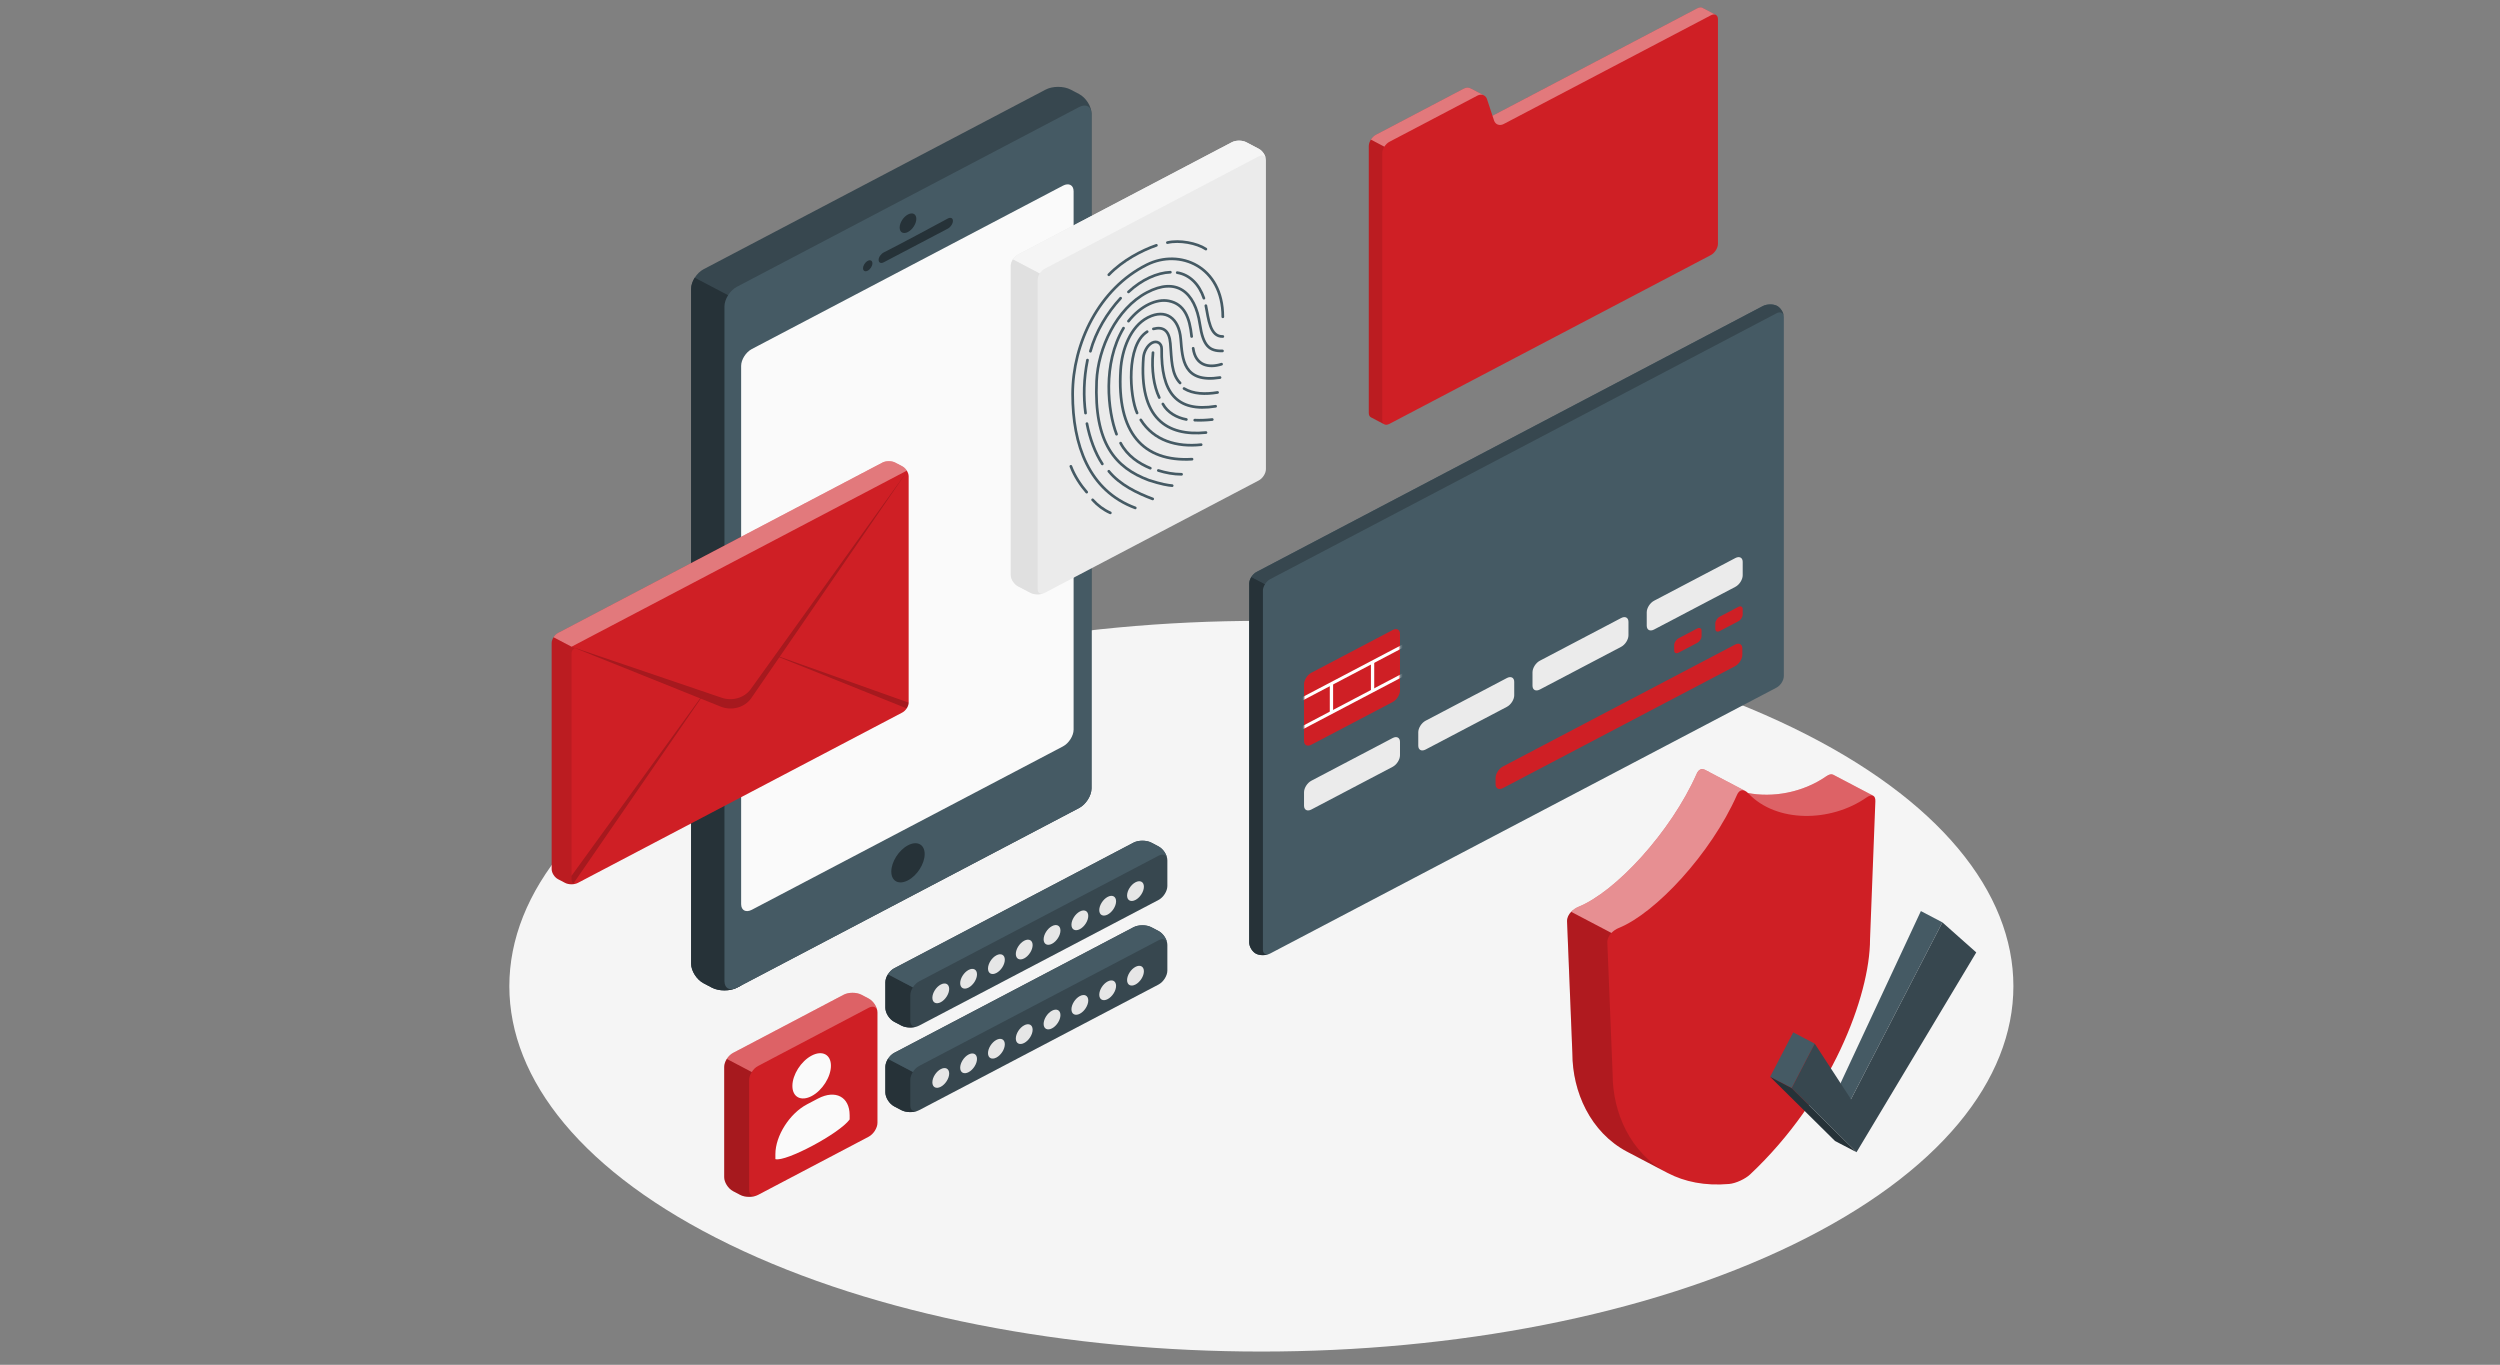
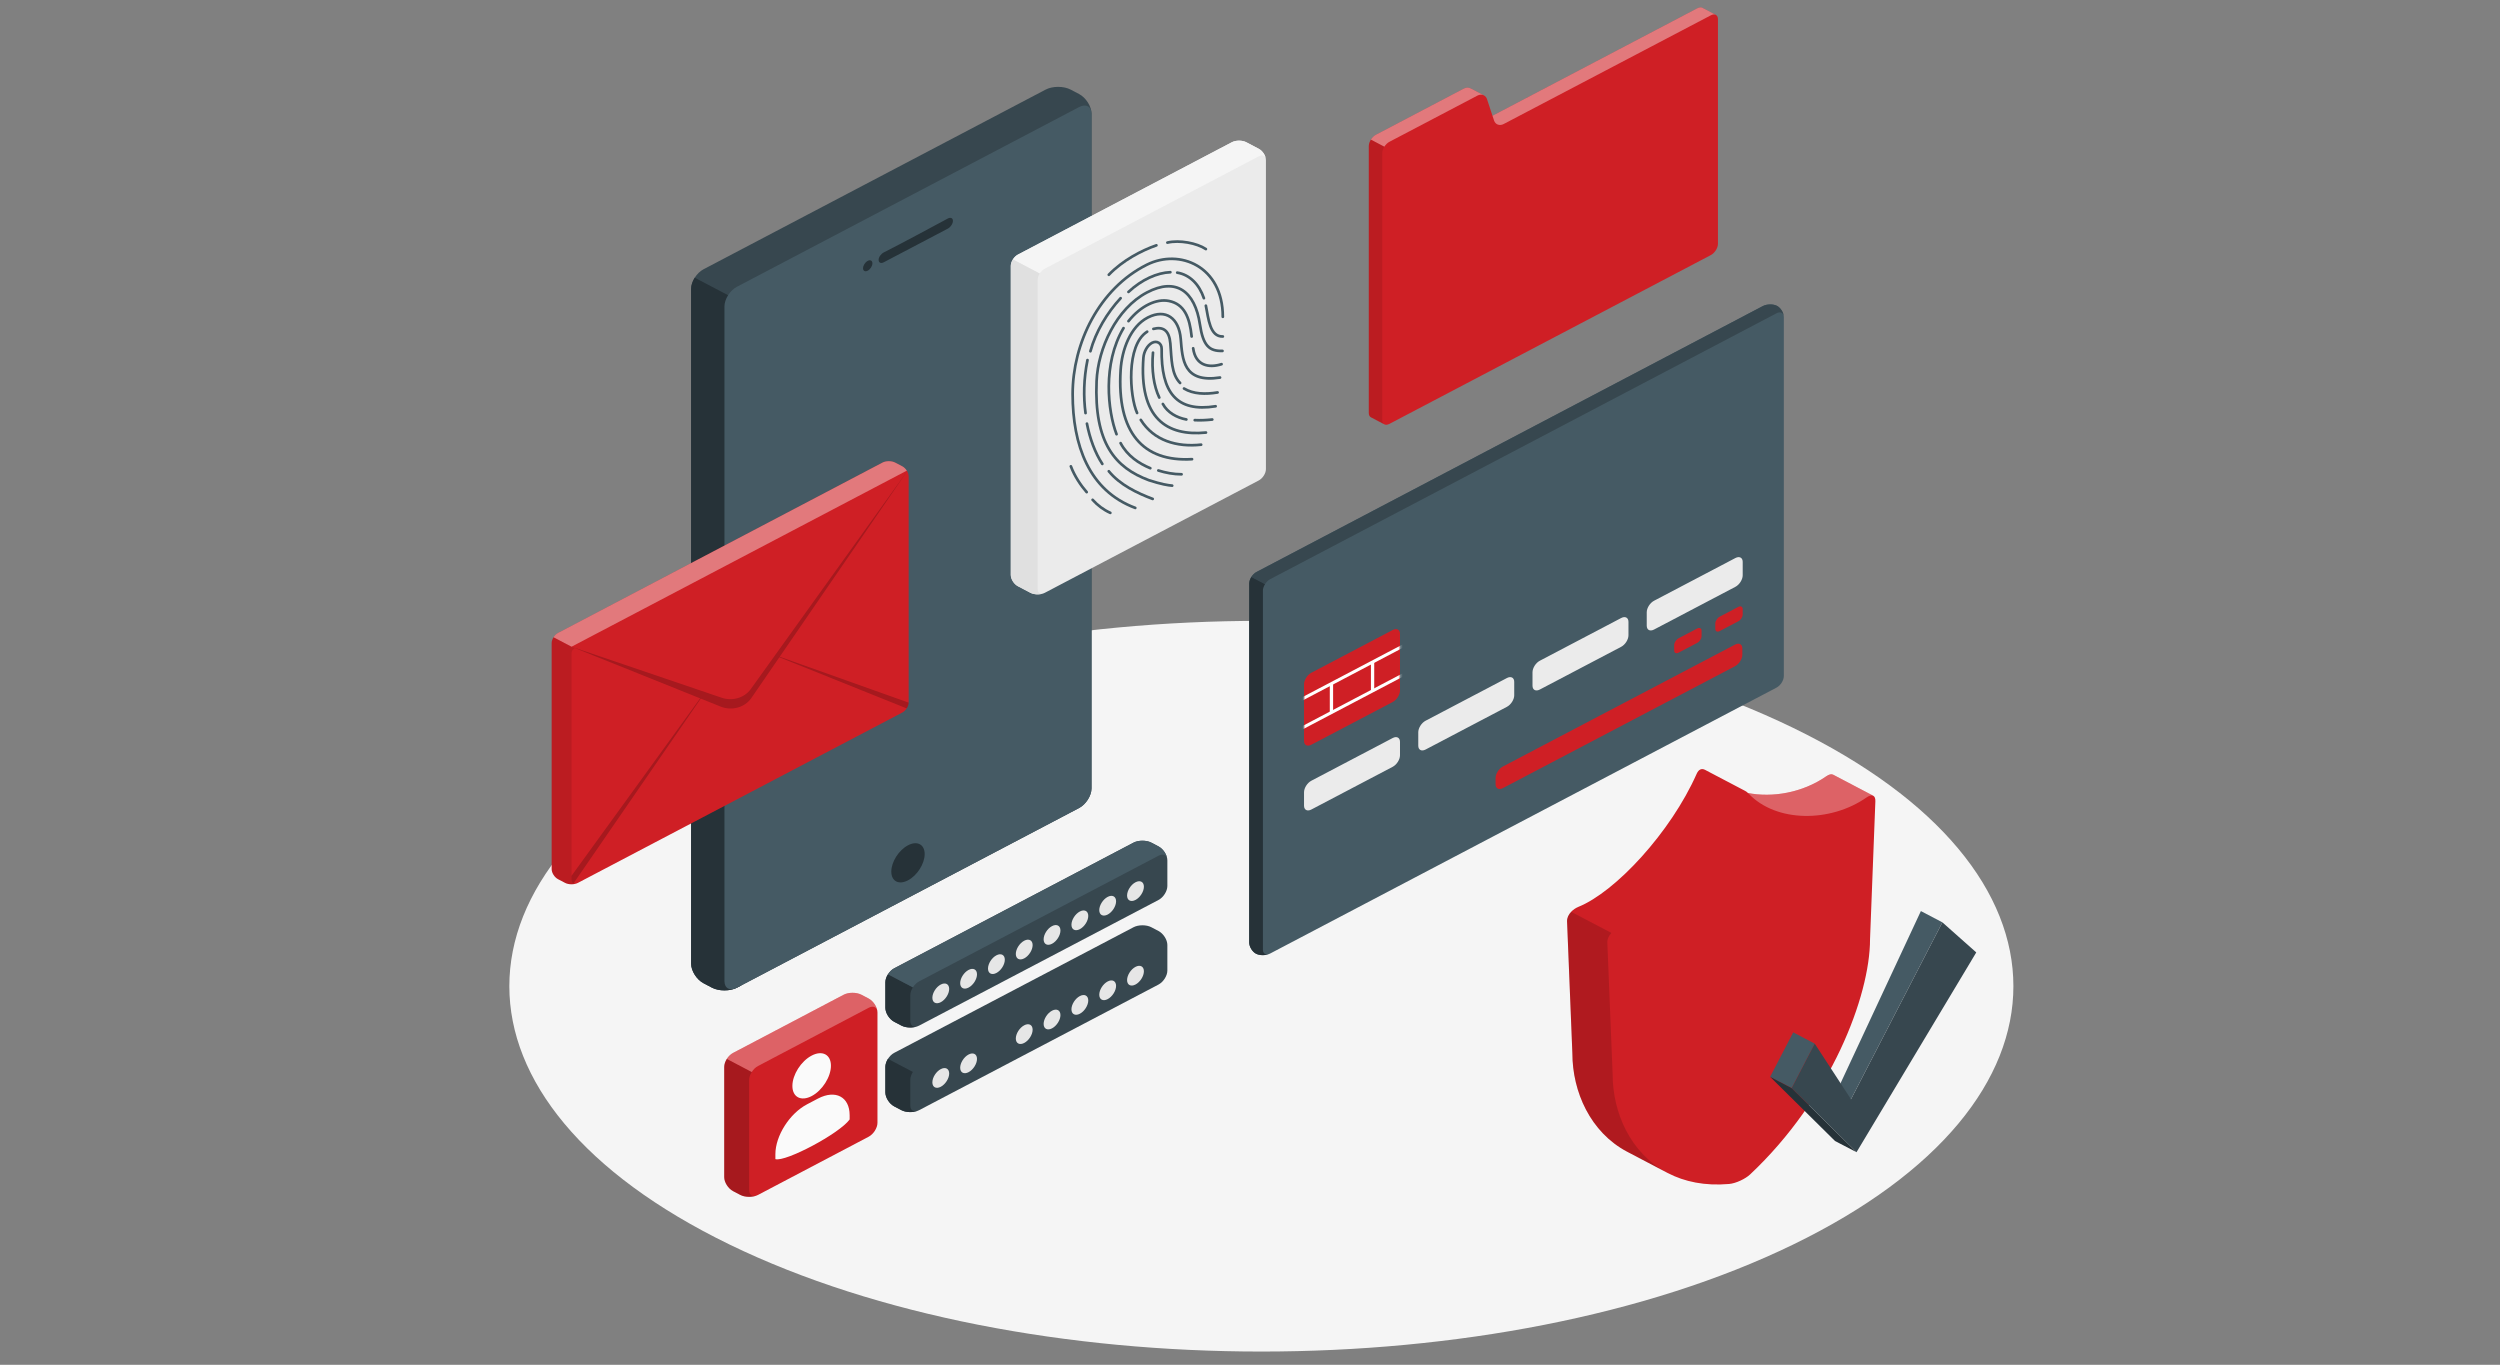
<svg xmlns="http://www.w3.org/2000/svg" width="1154" height="630" viewBox="0 0 1154 630" fill="none">
  <rect x="0" y="0" width="1154" height="630" fill="#808080" stroke="none" />
  <g clip-path="url(#clip0_1435_3891)">
    <path d="M336.784 574.482C472.349 640.342 692.145 640.344 827.709 574.484C963.274 508.622 963.274 401.842 827.709 335.982C692.144 270.122 472.348 270.122 336.782 335.981C201.219 401.84 201.219 508.622 336.784 574.482Z" fill="#F5F5F5" />
    <path d="M328.663 455.925L324.755 453.872C321.581 452.205 319.008 448.152 319.008 444.818V133.34C319.008 130.006 321.581 125.953 324.755 124.286L482.693 41.346C485.867 39.679 491.012 39.679 494.187 41.346L498.098 43.399C501.272 45.066 503.845 49.119 503.845 52.453V363.931C503.845 367.265 501.272 371.318 498.098 372.985L340.157 455.925C336.983 457.592 331.837 457.59 328.663 455.925Z" fill="#37474F" />
    <path d="M342.111 139.436L320.691 128.188C319.652 129.825 319.008 131.673 319.008 133.34V444.818C319.008 448.152 321.581 452.205 324.755 453.872L328.663 455.925C331.837 457.592 336.983 457.592 340.157 455.925L342.111 454.898V139.436Z" fill="#263238" />
    <path d="M334.41 141.428V452.906C334.41 456.24 336.983 457.59 340.157 455.923L498.098 372.984C501.272 371.317 503.845 367.264 503.845 363.93V52.453C503.845 49.119 501.272 47.768 498.098 49.435L340.157 132.375C336.983 134.041 334.41 138.095 334.41 141.428Z" fill="#455A64" />
-     <path d="M347.037 161.116L490.652 85.705C493.373 84.277 495.578 85.434 495.578 88.292V336.785C495.578 339.642 493.373 343.117 490.652 344.545L347.039 419.956C344.318 421.385 342.113 420.227 342.113 417.369L342.111 168.877C342.111 166.02 344.316 162.546 347.037 161.116Z" fill="#FAFAFA" />
-     <path d="M419.127 98.992C421.254 97.875 422.977 98.781 422.977 101.015C422.977 103.248 421.253 105.964 419.127 107.082C417 108.199 415.277 107.293 415.277 105.059C415.275 102.826 417 100.11 419.127 98.992Z" fill="#263238" />
    <path d="M408.008 116.489C415.831 112.555 429.79 105 437.504 100.873C438.813 100.172 439.874 100.655 439.874 101.952C439.874 103.248 438.807 104.859 437.491 105.549L407.945 121.071C406.63 121.762 405.563 121.271 405.563 119.975C405.563 118.677 406.678 117.157 408.008 116.489Z" fill="#263238" />
    <path d="M400.542 120.412C401.737 119.785 402.705 120.293 402.705 121.547C402.705 122.802 401.737 124.326 400.542 124.953C399.347 125.581 398.38 125.073 398.38 123.818C398.38 122.565 399.347 121.039 400.542 120.412Z" fill="#263238" />
    <path d="M419.127 390.188C423.38 387.955 426.829 389.765 426.829 394.232C426.829 398.7 423.381 404.132 419.127 406.365C414.874 408.598 411.425 406.788 411.425 402.32C411.425 397.854 414.873 392.421 419.127 390.188Z" fill="#263238" />
    <path d="M579.793 440.246C578.046 439.328 576.63 436.998 576.63 435.042L576.628 269.332C576.628 267.376 578.139 264.997 580.001 264.018L813.712 141.287C815.576 140.309 818.502 140.26 820.25 141.178C821.997 142.095 823.415 144.426 823.415 146.381V312.092C823.415 314.049 821.904 316.427 820.042 317.405L586.329 440.136C584.466 441.115 581.541 441.163 579.793 440.246Z" fill="#455A64" />
    <path d="M823.378 145.878C823.134 144.295 821.73 143.712 820.036 144.615L586.329 267.341C585.398 267.827 584.559 268.66 583.949 269.632L577.616 266.314C578.211 265.357 579.065 264.51 579.996 264.024L813.718 141.283C815.58 140.312 818.495 140.256 820.25 141.172C821.852 142.019 823.18 144.045 823.378 145.878Z" fill="#37474F" />
    <path d="M585.536 440.453C585.46 440.495 585.383 440.522 585.292 440.536C585.139 440.606 584.987 440.647 584.819 440.675C584.727 440.703 584.651 440.717 584.559 440.731C584.407 440.772 584.239 440.8 584.071 440.814C583.934 440.828 583.811 440.842 583.674 440.855C583.079 440.925 582.484 440.911 581.919 440.842C581.126 440.758 580.393 440.55 579.798 440.245C578.043 439.329 576.624 436.997 576.624 435.04V269.326C576.624 268.355 577.006 267.272 577.616 266.314L583.949 269.632C583.338 270.589 582.957 271.686 582.957 272.658V438.371C582.957 439.412 583.384 440.12 584.071 440.411C584.231 440.481 584.414 440.525 584.61 440.545C584.803 440.563 585.011 440.557 585.231 440.522C585.337 440.508 585.429 440.481 585.536 440.453Z" fill="#263238" />
    <path d="M601.94 315.853V341.998C601.94 343.955 603.451 344.747 605.313 343.769L642.863 324.05C644.726 323.071 646.236 320.692 646.236 318.736L646.234 292.592C646.234 290.635 644.723 289.842 642.862 290.821C634.624 295.147 613.55 306.214 605.311 310.539C603.45 311.519 601.94 313.898 601.94 315.853Z" fill="#CF1F25" />
    <mask id="mask0_1435_3891" style="mask-type:luminance" maskUnits="userSpaceOnUse" x="601" y="290" width="46" height="55">
      <path d="M601.94 315.853V341.998C601.94 343.955 603.451 344.747 605.313 343.769L642.863 324.05C644.726 323.071 646.236 320.692 646.236 318.736L646.234 292.592C646.234 290.635 644.723 289.842 642.862 290.821C634.624 295.147 613.55 306.214 605.311 310.539C603.45 311.519 601.94 313.898 601.94 315.853Z" fill="white" />
    </mask>
    <g mask="url(#mask0_1435_3891)">
      <path d="M652.15 295.005L595.213 324.93L595.976 326.131L652.912 296.206L652.15 295.005Z" fill="white" />
    </g>
    <mask id="mask1_1435_3891" style="mask-type:luminance" maskUnits="userSpaceOnUse" x="601" y="290" width="46" height="55">
      <path d="M601.94 315.853V341.998C601.94 343.955 603.451 344.747 605.313 343.769L642.863 324.05C644.726 323.071 646.236 320.692 646.236 318.736L646.234 292.592C646.234 290.635 644.723 289.842 642.862 290.821C634.624 295.147 613.55 306.214 605.311 310.539C603.45 311.519 601.94 313.898 601.94 315.853Z" fill="white" />
    </mask>
    <g mask="url(#mask1_1435_3891)">
      <path d="M615.359 315.563H613.833V328.883H615.359V315.563Z" fill="white" />
    </g>
    <mask id="mask2_1435_3891" style="mask-type:luminance" maskUnits="userSpaceOnUse" x="601" y="290" width="46" height="55">
      <path d="M601.94 315.853V341.998C601.94 343.955 603.451 344.747 605.313 343.769L642.863 324.05C644.726 323.071 646.236 320.692 646.236 318.736L646.234 292.592C646.234 290.635 644.723 289.842 642.862 290.821C634.624 295.147 613.55 306.214 605.311 310.539C603.45 311.519 601.94 313.898 601.94 315.853Z" fill="white" />
    </mask>
    <g mask="url(#mask2_1435_3891)">
      <path d="M634.343 305.649H632.817V318.947H634.343V305.649Z" fill="white" />
    </g>
    <mask id="mask3_1435_3891" style="mask-type:luminance" maskUnits="userSpaceOnUse" x="601" y="290" width="46" height="55">
      <path d="M601.94 315.853V341.998C601.94 343.955 603.451 344.747 605.313 343.769L642.863 324.05C644.726 323.071 646.236 320.692 646.236 318.736L646.234 292.592C646.234 290.635 644.723 289.842 642.862 290.821C634.624 295.147 613.55 306.214 605.311 310.539C603.45 311.519 601.94 313.898 601.94 315.853Z" fill="white" />
    </mask>
    <g mask="url(#mask3_1435_3891)">
      <path d="M652.15 308.353L595.213 338.278L595.976 339.478L652.912 309.553L652.15 308.353Z" fill="white" />
    </g>
    <path d="M601.94 365.702V371.909C601.94 373.865 603.451 374.659 605.313 373.68L642.863 353.961C644.726 352.982 646.236 350.603 646.236 348.648V342.441C646.236 340.484 644.725 339.691 642.863 340.67L605.313 360.389C603.451 361.367 601.94 363.746 601.94 365.702Z" fill="#EBEBEB" />
    <path d="M654.673 338.007V344.214C654.673 346.171 656.184 346.964 658.045 345.985L695.594 326.266C697.457 325.288 698.967 322.909 698.967 320.953V314.746C698.967 312.789 697.457 311.996 695.594 312.975L658.045 332.694C656.182 333.673 654.673 336.052 654.673 338.007Z" fill="#EBEBEB" />
    <path d="M707.404 310.312V316.52C707.404 318.477 708.915 319.269 710.776 318.291L748.327 298.571C750.19 297.593 751.699 295.214 751.699 293.258V287.051C751.699 285.094 750.188 284.301 748.327 285.28L710.776 304.999C708.913 305.978 707.404 308.357 707.404 310.312Z" fill="#EBEBEB" />
    <path d="M760.135 282.619V288.826C760.135 290.783 761.645 291.576 763.507 290.597L801.057 270.878C802.921 269.899 804.43 267.52 804.43 265.565V259.358C804.43 257.401 802.919 256.608 801.057 257.587L763.507 277.306C761.645 278.283 760.135 280.662 760.135 282.619Z" fill="#EBEBEB" />
    <path d="M783.425 290.113L774.816 294.634C773.699 295.221 772.793 296.648 772.793 297.822V300.218C772.793 301.392 773.699 301.867 774.816 301.281L783.425 296.76C784.542 296.173 785.448 294.746 785.448 293.572V291.176C785.448 290.002 784.542 289.526 783.425 290.113Z" fill="#CF1F25" />
    <path d="M802.407 280.143L793.798 284.664C792.681 285.251 791.775 286.678 791.775 287.852V290.248C791.775 291.422 792.681 291.898 793.798 291.311L802.407 286.79C803.524 286.203 804.43 284.776 804.43 283.602V281.206C804.432 280.032 803.525 279.556 802.407 280.143Z" fill="#CF1F25" />
    <path d="M693.731 353.823L800.887 297.553C802.75 296.574 804.259 297.368 804.259 299.324V302.208C804.259 304.165 802.748 306.543 800.887 307.521L693.731 363.794C691.868 364.772 690.358 363.978 690.358 362.022V359.137C690.358 357.181 691.868 354.802 693.731 353.823Z" fill="#CF1F25" />
    <path d="M466.574 122.717V265.398C466.574 267.315 468.052 269.645 469.878 270.603L475.667 273.644C477.492 274.602 480.45 274.602 482.275 273.644L581.044 221.776C582.869 220.818 584.347 218.488 584.347 216.571V73.89C584.347 71.973 582.869 69.643 581.044 68.685L575.254 65.644C573.429 64.686 570.471 64.686 568.646 65.644L469.878 117.512C468.052 118.47 466.574 120.8 466.574 122.717Z" fill="#EBEBEB" />
    <path d="M584.326 73.399C584.097 71.844 582.708 71.275 581.045 72.15L482.282 124.019C481.367 124.491 480.543 125.324 479.932 126.268L467.541 119.758C468.151 118.814 468.975 117.996 469.876 117.51L568.654 65.64C570.47 64.682 573.43 64.682 575.261 65.64L581.045 68.68C582.724 69.554 584.112 71.595 584.326 73.399Z" fill="#F5F5F5" />
    <path d="M481.702 273.88C481.641 273.922 481.565 273.936 481.504 273.95C481.382 274.005 481.244 274.047 481.107 274.075C481.092 274.089 481.077 274.089 481.061 274.089C480.848 274.144 480.619 274.2 480.39 274.241C479.062 274.463 477.597 274.366 476.407 273.95C476.148 273.867 475.903 273.756 475.675 273.644L469.876 270.605C468.06 269.647 466.58 267.315 466.58 265.4V122.715C466.58 121.757 466.946 120.702 467.541 119.758L479.932 126.268C479.337 127.212 478.971 128.267 478.971 129.224V271.909C478.971 272.59 479.154 273.131 479.474 273.492C479.886 273.95 480.512 274.144 481.244 274.005C481.397 273.978 481.55 273.936 481.702 273.88Z" fill="#E0E0E0" />
    <path d="M546.547 179.338C550.869 181.957 556.417 182.071 562.025 181.154" stroke="#455A64" stroke-width="1.25" stroke-miterlimit="10" stroke-linecap="round" />
    <path d="M532.413 151.82C537.035 150.607 539.749 152.662 540.235 158.553C540.835 165.789 540.641 172.613 544.731 176.78" stroke="#455A64" stroke-width="1.25" stroke-miterlimit="10" stroke-linecap="round" />
    <path d="M524.882 190.631C521.433 182.972 519.665 159.323 529.532 153.105" stroke="#455A64" stroke-width="1.25" stroke-miterlimit="10" stroke-linecap="round" />
    <path d="M554.444 205.263C543.19 206.481 532.595 203.409 526.593 193.826" stroke="#455A64" stroke-width="1.25" stroke-miterlimit="10" stroke-linecap="round" />
    <path d="M556.67 199.671C538.572 201.46 525.671 193.095 527.804 165.053C528.006 162.414 529.613 159.389 531.766 158.257C531.792 158.243 531.818 158.23 531.845 158.217C534.034 157.119 536.266 158.402 536.223 161.079C535.906 181.126 543.037 190.444 561.128 187.527" stroke="#455A64" stroke-width="1.25" stroke-miterlimit="10" stroke-linecap="round" />
    <path d="M550.238 211.955C527.597 213.307 515.484 199.671 517.275 170.843C517.867 161.325 521.826 150.774 529.689 146.645C529.773 146.601 529.936 146.519 530.019 146.476C537.987 142.48 544.206 146.663 545.028 156.437C545.819 165.818 546.104 176.895 563.163 174.275" stroke="#455A64" stroke-width="1.25" stroke-miterlimit="10" stroke-linecap="round" />
    <path d="M534.694 217.176C538.027 218.23 541.685 218.929 545.404 218.936" stroke="#455A64" stroke-width="1.25" stroke-miterlimit="10" stroke-linecap="round" />
    <path d="M517.273 204.554C520.396 210.485 525.903 214.041 530.98 216.124" stroke="#455A64" stroke-width="1.25" stroke-miterlimit="10" stroke-linecap="round" />
    <path d="M518.62 151.459C508.865 167.841 511.341 189.827 515.395 200.434" stroke="#455A64" stroke-width="1.25" stroke-miterlimit="10" stroke-linecap="round" />
    <path d="M550.063 155.326C549.147 146.432 546.652 140.349 539.564 138.925C533.902 137.788 526.651 141.061 520.904 148.248" stroke="#455A64" stroke-width="1.25" stroke-miterlimit="10" stroke-linecap="round" />
    <path d="M563.867 168.104C558.039 169.964 551.853 168.823 550.765 160.77" stroke="#455A64" stroke-width="1.25" stroke-miterlimit="10" stroke-linecap="round" />
    <path d="M564.291 161.985C558.207 162.137 555.363 159.674 553.878 149.715C551.601 134.452 542.917 127.916 529.443 134.992C515.32 142.408 506.839 160.769 506.187 175.947C504.96 204.528 514.82 215.895 530.304 221.66C536.112 223.55 539.169 224.015 541.073 224.173" stroke="#455A64" stroke-width="1.25" stroke-miterlimit="10" stroke-linecap="round" />
    <path d="M556.629 141.107C557.834 147.124 558.463 155.512 564.45 155.323" stroke="#455A64" stroke-width="1.25" stroke-miterlimit="10" stroke-linecap="round" />
    <path d="M543.413 125.849C549.189 126.823 553.527 131.209 555.717 137.644" stroke="#455A64" stroke-width="1.25" stroke-miterlimit="10" stroke-linecap="round" />
    <path d="M520.905 134.758C527.041 129.012 534.192 125.886 540.235 125.655" stroke="#455A64" stroke-width="1.25" stroke-miterlimit="10" stroke-linecap="round" />
    <path d="M503.335 162.135C505.775 153.142 511.07 144.34 517.275 137.644" stroke="#455A64" stroke-width="1.25" stroke-miterlimit="10" stroke-linecap="round" />
    <path d="M501.083 190.684C500.094 183.269 500.213 174.894 501.982 166.213" stroke="#455A64" stroke-width="1.25" stroke-miterlimit="10" stroke-linecap="round" />
    <path d="M508.83 214.144C505.478 209.027 503.048 202.362 501.725 195.549" stroke="#455A64" stroke-width="1.25" stroke-miterlimit="10" stroke-linecap="round" />
    <path d="M532.076 230.299C524.897 227.629 516.901 223.746 511.824 217.523" stroke="#455A64" stroke-width="1.25" stroke-miterlimit="10" stroke-linecap="round" />
    <path d="M524.034 234.449C502.583 226.463 495.134 205.374 495.134 181.927C495.134 158.479 507.3 133.205 529.443 122.171C544.441 114.698 564.451 122.795 564.451 146.243" stroke="#455A64" stroke-width="1.25" stroke-miterlimit="10" stroke-linecap="round" />
    <path d="M551.493 193.943C554.12 194.08 556.831 193.952 559.582 193.654" stroke="#455A64" stroke-width="1.25" stroke-miterlimit="10" stroke-linecap="round" />
    <path d="M536.783 186.479C538.868 190.374 543.214 192.841 547.615 193.629" stroke="#455A64" stroke-width="1.25" stroke-miterlimit="10" stroke-linecap="round" />
    <path d="M532.222 162.792C531.491 170.845 532.605 178.239 535.12 183.509" stroke="#455A64" stroke-width="1.25" stroke-miterlimit="10" stroke-linecap="round" />
    <path d="M538.873 111.987C544.433 110.684 552.472 112.203 556.629 114.975" stroke="#455A64" stroke-width="1.25" stroke-miterlimit="10" stroke-linecap="round" />
    <path d="M511.826 126.834C518.188 120.204 527 115.593 533.789 113.246" stroke="#455A64" stroke-width="1.25" stroke-miterlimit="10" stroke-linecap="round" />
    <path d="M504.353 230.721C506.706 233.323 509.447 235.358 512.523 236.735" stroke="#455A64" stroke-width="1.25" stroke-miterlimit="10" stroke-linecap="round" />
    <path d="M494.306 215.26C496.041 219.857 498.983 224.172 501.609 227.169" stroke="#455A64" stroke-width="1.25" stroke-miterlimit="10" stroke-linecap="round" />
    <path d="M254.653 296.788C254.653 295.09 255.964 293.025 257.58 292.176L407.353 213.525C408.969 212.675 411.59 212.675 413.208 213.525L416.507 215.257C418.125 216.106 419.435 218.17 419.435 219.869V324.29C419.435 325.98 418.118 328.057 416.507 328.902L266.735 407.553C265.125 408.398 262.489 408.398 260.879 407.553L257.58 405.821C255.97 404.976 254.653 402.901 254.653 401.209V296.788Z" fill="#CF1F25" />
    <path opacity="0.4" d="M255.508 294.165L263.819 298.523L418.578 217.244C418.052 216.413 417.318 215.683 416.515 215.254L413.205 213.529C411.598 212.672 408.967 212.672 407.361 213.529L257.588 292.174C256.769 292.603 256.035 293.333 255.508 294.165Z" fill="white" />
    <path opacity="0.1" d="M254.649 296.785V401.204C254.649 402.905 255.964 404.972 257.585 405.815L260.881 407.555C261.13 407.681 261.394 407.795 261.684 407.882C262.058 407.996 262.459 408.083 262.889 408.133C263.651 408.222 264.455 408.196 265.203 408.057C265.397 408.02 265.59 407.97 265.77 407.918C265.896 407.881 266.005 407.842 266.117 407.792C265.577 407.968 265.105 407.943 264.717 407.767C264.164 407.502 263.817 406.898 263.817 406.015V301.596C263.817 300.5 264.426 299.668 265.34 299.328L263.817 298.522L255.507 294.163C254.982 294.996 254.649 295.941 254.649 296.785Z" fill="black" />
    <path opacity="0.2" d="M263.819 298.524L333.179 322.094C338.123 323.769 343.678 322.106 346.557 318.088L357.695 302.567L419.131 216.957L359.916 303.15L419.434 324.337C419.421 325.193 419.074 326.151 418.52 326.995L359.749 303.392L346.806 322.233C343.829 326.554 337.818 328.241 332.693 326.176L323.478 322.476L264.718 407.768C264.164 407.503 263.817 406.899 263.817 406.017V404.277L323.189 322.359L263.819 298.524Z" fill="black" />
    <path d="M793.004 8.817C793.004 7.895 792.656 7.244 792.098 6.917L792.105 6.914L792.069 6.894C792.046 6.882 792.023 6.869 791.999 6.858L785.841 3.619C785.841 3.619 785.838 3.617 785.837 3.616L785.826 3.61C785.229 3.304 784.41 3.351 783.503 3.826L688.936 53.445L686.384 45.713C686.129 44.942 685.627 44.384 685.005 44.051L685.025 44.044L678.808 40.78L678.811 40.799C677.948 40.336 676.845 40.313 675.786 40.87L635.143 62.205C633.318 63.163 631.839 65.493 631.839 67.41L631.84 190.677C631.84 191.596 632.187 192.244 632.742 192.573L632.732 192.58L632.796 192.613C632.805 192.617 632.814 192.623 632.823 192.627L638.976 195.854C638.999 195.866 639.02 195.879 639.045 195.89L639.093 195.916V195.907C639.684 196.176 640.471 196.125 641.343 195.667L789.702 117.757C791.527 116.799 793.006 114.469 793.006 112.552L793.004 8.817Z" fill="#CF1F25" />
    <path opacity="0.4" d="M684.936 44.005C684.082 43.575 683.014 43.589 681.976 44.13L641.338 65.464C640.438 65.95 639.614 66.769 639.004 67.712L632.808 64.451C633.403 63.507 634.227 62.674 635.143 62.202L675.78 40.868C676.848 40.313 677.947 40.341 678.802 40.799V40.785L684.936 44.005Z" fill="white" />
    <path opacity="0.4" d="M791.863 6.793C791.283 6.571 790.52 6.654 789.696 7.084L694.077 57.26C692.246 58.218 690.277 57.51 689.667 55.664L688.935 53.443L783.501 3.822C784.02 3.545 784.523 3.42 784.966 3.42C785.286 3.42 785.576 3.489 785.82 3.614H785.836L791.863 6.793Z" fill="white" />
    <path opacity="0.1" d="M638.5 195.45C638.592 195.575 638.699 195.672 638.821 195.769L632.823 192.632C632.808 192.619 632.808 192.619 632.793 192.619L632.732 192.577C632.503 192.438 632.32 192.244 632.167 191.994C632.106 191.883 632.045 191.772 632.015 191.647C631.908 191.369 631.847 191.05 631.847 190.675L631.832 67.407C631.832 67.282 631.832 67.171 631.847 67.046C631.877 66.796 631.923 66.547 631.984 66.297C632.015 66.172 632.06 66.047 632.091 65.922C632.228 65.547 632.396 65.172 632.595 64.812C632.656 64.687 632.732 64.562 632.808 64.451L639.004 67.713C638.409 68.642 638.042 69.711 638.042 70.669V193.937C638.042 194.118 638.058 194.298 638.088 194.465C638.103 194.562 638.119 194.659 638.149 194.756C638.164 194.812 638.18 194.853 638.195 194.909C638.225 194.978 638.256 195.048 638.287 195.103C638.332 195.228 638.409 195.339 638.5 195.45Z" fill="black" />
    <path d="M538.855 397.147C538.855 394.775 537.026 391.892 534.767 390.706L531.438 388.958C529.181 387.773 525.518 387.773 523.26 388.958L412.773 446.946C410.514 448.133 408.683 451.016 408.683 453.388V465.223C408.683 467.595 410.514 470.478 412.773 471.665L416.103 473.414C418.361 474.599 422.022 474.599 424.28 473.414L534.767 415.426C537.026 414.241 538.855 411.356 538.855 408.984V397.147Z" fill="#37474F" />
    <path d="M408.685 465.223C408.685 467.595 410.516 470.478 412.773 471.665L416.102 473.412C418.143 474.484 421.32 474.577 423.581 473.712C421.657 474.374 420.192 473.386 420.192 471.265V459.43C420.192 458.243 420.65 456.93 421.39 455.764L409.884 449.722C409.144 450.888 408.686 452.201 408.686 453.388V465.223H408.685Z" fill="#263238" />
    <path d="M538.721 396.091C538.245 394.513 536.661 394.009 534.774 394.999L424.278 452.993C423.153 453.583 422.123 454.59 421.398 455.769L409.896 449.732C410.64 448.552 411.651 447.545 412.776 446.956L523.252 388.961C525.522 387.781 529.184 387.781 531.436 388.961L534.775 390.712C536.701 391.719 538.322 393.974 538.721 396.091Z" fill="#455A64" />
    <path d="M434.262 454.458C436.406 453.332 438.144 454.244 438.144 456.497C438.144 458.748 436.406 461.487 434.262 462.612C432.118 463.738 430.38 462.825 430.38 460.573C430.38 458.321 432.118 455.583 434.262 454.458Z" fill="#E6E6E6" />
    <path d="M447.102 447.714C449.246 446.588 450.984 447.501 450.984 449.753C450.984 452.004 449.246 454.743 447.102 455.868C444.958 456.994 443.22 456.082 443.22 453.829C443.22 451.578 444.958 448.841 447.102 447.714Z" fill="#E6E6E6" />
    <path d="M459.942 440.972C462.086 439.846 463.824 440.758 463.824 443.011C463.824 445.262 462.086 448.001 459.942 449.126C457.798 450.252 456.06 449.34 456.06 447.088C456.06 444.835 457.798 442.098 459.942 440.972Z" fill="#E6E6E6" />
    <path d="M472.781 434.229C474.925 433.104 476.663 434.016 476.663 436.268C476.663 438.52 474.925 441.258 472.781 442.384C470.637 443.509 468.899 442.596 468.899 440.345C468.9 438.092 470.639 435.355 472.781 434.229Z" fill="#E6E6E6" />
    <path d="M485.622 427.486C487.766 426.361 489.505 427.273 489.505 429.525C489.505 431.778 487.766 434.515 485.622 435.641C483.478 436.767 481.74 435.855 481.74 433.602C481.74 431.349 483.478 428.612 485.622 427.486Z" fill="#E6E6E6" />
    <path d="M498.462 420.743C500.606 419.618 502.344 420.53 502.344 422.782C502.344 425.034 500.606 427.772 498.462 428.898C496.318 430.024 494.58 429.112 494.58 426.859C494.58 424.606 496.318 421.869 498.462 420.743Z" fill="#E6E6E6" />
    <path d="M511.302 414.001C513.446 412.875 515.184 413.788 515.184 416.04C515.184 418.291 513.446 421.029 511.302 422.155C509.158 423.281 507.42 422.367 507.42 420.116C507.42 417.863 509.158 415.126 511.302 414.001Z" fill="#E6E6E6" />
    <path d="M524.142 407.258C526.286 406.132 528.024 407.045 528.024 409.297C528.024 411.548 526.286 414.286 524.142 415.412C521.998 416.538 520.26 415.626 520.26 413.373C520.261 411.12 521.998 408.383 524.142 407.258Z" fill="#E6E6E6" />
    <path d="M538.855 436.19C538.855 433.818 537.026 430.935 534.767 429.749L531.438 428.001C529.181 426.816 525.518 426.816 523.26 428.001L412.773 485.989C410.514 487.176 408.683 490.059 408.683 492.431V504.266C408.683 506.638 410.514 509.521 412.773 510.708L416.103 512.457C418.361 513.642 422.022 513.642 424.28 512.457L534.767 454.469C537.026 453.283 538.855 450.399 538.855 448.027V436.19Z" fill="#37474F" />
    <path d="M408.685 504.265C408.685 506.637 410.516 509.52 412.773 510.706L416.102 512.455C418.143 513.527 421.32 513.62 423.581 512.755C421.657 513.417 420.192 512.429 420.192 510.308V498.473C420.192 497.286 420.65 495.973 421.39 494.807L409.884 488.765C409.144 489.931 408.686 491.244 408.686 492.431V504.265H408.685Z" fill="#263238" />
-     <path d="M538.721 435.134C538.245 433.556 536.661 433.052 534.774 434.042L424.278 492.036C423.153 492.626 422.123 493.633 421.398 494.812L409.896 488.775C410.64 487.595 411.651 486.588 412.776 485.999L523.252 428.004C525.522 426.824 529.184 426.824 531.436 428.004L534.775 429.755C536.701 430.762 538.322 433.017 538.721 435.134Z" fill="#455A64" />
    <path d="M434.262 493.5C436.406 492.374 438.144 493.286 438.144 495.539C438.144 497.79 436.406 500.528 434.262 501.654C432.118 502.78 430.38 501.868 430.38 499.615C430.38 497.364 432.118 494.625 434.262 493.5Z" fill="#E6E6E6" />
    <path d="M447.102 486.757C449.246 485.631 450.984 486.543 450.984 488.796C450.984 491.047 449.246 493.785 447.102 494.911C444.958 496.037 443.22 495.124 443.22 492.872C443.22 490.621 444.958 487.882 447.102 486.757Z" fill="#E6E6E6" />
-     <path d="M459.942 480.014C462.086 478.888 463.824 479.8 463.824 482.053C463.824 484.304 462.086 487.043 459.942 488.168C457.798 489.294 456.06 488.382 456.06 486.129C456.06 483.878 457.798 481.139 459.942 480.014Z" fill="#E6E6E6" />
    <path d="M472.781 473.271C474.925 472.145 476.663 473.057 476.663 475.31C476.663 477.563 474.925 480.3 472.781 481.425C470.637 482.551 468.899 481.639 468.899 479.386C468.9 477.135 470.639 474.396 472.781 473.271Z" fill="#E6E6E6" />
    <path d="M485.622 466.528C487.766 465.402 489.505 466.314 489.505 468.567C489.505 470.818 487.766 473.557 485.622 474.682C483.478 475.808 481.74 474.895 481.74 472.643C481.74 470.392 483.478 467.654 485.622 466.528Z" fill="#E6E6E6" />
    <path d="M498.462 459.785C500.606 458.659 502.344 459.571 502.344 461.824C502.344 464.075 500.606 466.814 498.462 467.939C496.318 469.065 494.58 468.153 494.58 465.901C494.58 463.649 496.318 460.911 498.462 459.785Z" fill="#E6E6E6" />
    <path d="M511.302 453.042C513.446 451.916 515.184 452.828 515.184 455.081C515.184 457.332 513.446 460.071 511.302 461.197C509.158 462.322 507.42 461.41 507.42 459.158C507.42 456.906 509.158 454.168 511.302 453.042Z" fill="#E6E6E6" />
    <path d="M524.142 446.301C526.286 445.175 528.024 446.087 528.024 448.34C528.024 450.591 526.286 453.329 524.142 454.455C521.998 455.581 520.26 454.667 520.26 452.416C520.261 450.163 521.998 447.426 524.142 446.301Z" fill="#E6E6E6" />
    <path d="M405.039 467.355C405.039 464.983 403.209 462.1 400.951 460.913L397.621 459.166C395.363 457.979 391.702 457.979 389.443 459.166L338.388 486.025C336.13 487.21 334.298 490.095 334.298 492.467V543.391C334.298 545.763 336.13 548.646 338.388 549.833L341.718 551.582C343.976 552.767 347.637 552.767 349.896 551.582L400.951 524.723C403.209 523.537 405.039 520.653 405.039 518.281V467.355Z" fill="#CF1F25" />
    <path opacity="0.2" d="M334.3 543.39C334.3 545.762 336.131 548.645 338.388 549.832L341.718 551.579C343.758 552.651 346.935 552.744 349.197 551.879C347.272 552.541 345.807 551.553 345.807 549.432V498.508C345.807 497.322 346.265 496.008 347.005 494.842L335.499 488.8C334.759 489.966 334.301 491.279 334.301 492.466L334.3 543.39Z" fill="black" />
    <path opacity="0.3" d="M404.905 466.299C404.429 464.719 402.845 464.217 400.957 465.206L349.893 492.071C348.768 492.661 347.738 493.667 347.013 494.847L335.512 488.809C336.255 487.629 337.267 486.623 338.391 486.033L389.436 459.169C391.705 457.989 395.368 457.989 397.62 459.169L400.959 460.922C402.885 461.926 404.505 464.182 404.905 466.299Z" fill="white" />
    <path d="M374.664 487.261C379.578 484.68 383.561 486.772 383.561 491.931C383.561 497.092 379.578 503.367 374.664 505.947C369.752 508.527 365.768 506.436 365.768 501.275C365.768 496.115 369.75 489.839 374.664 487.261Z" fill="#FAFAFA" />
    <path d="M392.195 514.775C392.195 506.297 385.65 502.86 377.58 507.099L372.534 509.749C364.463 513.988 357.919 524.297 357.919 532.774V535.056C362.586 536.465 387.472 523.279 392.196 516.742V514.775H392.195Z" fill="#FAFAFA" />
    <path d="M864.687 367.33C864.691 367.325 864.694 367.32 864.699 367.316L846.086 357.542C846.086 357.542 846.085 357.557 846.085 357.56C845.359 357.195 844.28 357.441 842.973 358.35C842.296 358.822 841.605 359.273 840.901 359.706C840.649 359.86 840.39 360.002 840.137 360.15C839.68 360.419 839.226 360.69 838.762 360.943C838.438 361.119 838.107 361.279 837.779 361.446C837.374 361.655 836.972 361.866 836.561 362.061C836.189 362.239 835.81 362.401 835.433 362.569C835.06 362.736 834.689 362.907 834.312 363.062C833.898 363.234 833.479 363.391 833.061 363.551C832.714 363.684 832.369 363.82 832.021 363.945C831.57 364.106 831.113 364.253 830.659 364.402C830.338 364.506 830.021 364.612 829.699 364.71C829.209 364.857 828.717 364.991 828.225 365.125C827.935 365.202 827.645 365.283 827.353 365.356C826.828 365.487 826.302 365.606 825.774 365.72C825.513 365.777 825.252 365.834 824.989 365.887C824.431 365.998 823.871 366.096 823.311 366.189C823.08 366.227 822.852 366.266 822.621 366.3C822.029 366.389 821.435 366.465 820.843 366.532C820.648 366.554 820.451 366.577 820.256 366.596C819.633 366.658 819.011 366.71 818.386 366.749C818.222 366.76 818.058 366.768 817.894 366.778C817.242 366.812 816.592 366.835 815.943 366.842C815.812 366.843 815.681 366.843 815.55 366.844C814.872 366.847 814.196 366.837 813.522 366.811C813.424 366.807 813.326 366.801 813.23 366.797C812.528 366.765 811.829 366.719 811.135 366.657C811.068 366.651 811.002 366.643 810.935 366.638C810.213 366.568 809.496 366.485 808.783 366.381C808.75 366.375 808.715 366.37 808.681 366.364C808.072 366.274 807.469 366.164 806.868 366.049C806.436 365.629 806.004 365.305 805.582 365.093L805.37 364.982L787.017 355.343V355.346C785.495 354.561 784.093 355.131 783.198 357.149C771.199 384.251 745.639 411.727 728.6 418.596C728.269 418.729 727.945 418.886 727.631 419.058C727.422 419.171 727.225 419.301 727.025 419.427C726.936 419.484 726.845 419.537 726.758 419.597C726.5 419.773 726.257 419.963 726.021 420.162C726.005 420.176 725.989 420.188 725.972 420.202C725.717 420.418 725.479 420.646 725.253 420.885L725.252 420.886C724.061 422.145 723.289 423.691 723.353 425.311L725.806 486.18C725.806 503.927 734.116 522.657 751.053 531.614L751.059 531.617L751.061 531.618L769.655 541.383L769.658 541.384L769.893 541.508L769.892 541.499C777.552 545.49 786.955 547.495 798.141 546.525C801.288 546.252 805.651 544.184 807.849 542.118C845.098 507.123 863.208 459.759 863.208 433.557L865.67 369.892C865.721 368.518 865.352 367.669 864.687 367.33Z" fill="#CF1F25" />
    <path opacity="0.15" d="M769.216 541.144L751.064 531.619H751.052C734.124 522.656 725.804 503.929 725.804 486.179L723.355 425.313C723.274 423.219 724.557 421.232 726.387 419.867C725.987 420.18 725.598 420.524 725.255 420.888L743.841 430.641C742.639 431.901 741.885 433.463 741.954 435.076L744.403 495.942C744.403 513.537 752.575 532.097 769.216 541.144Z" fill="black" />
    <path opacity="0.3" d="M864.667 367.297C863.947 366.954 862.869 367.225 861.577 368.119C844.855 379.757 819.838 379.768 807.109 366.286C807.03 366.203 806.961 366.131 806.88 366.057C818.806 368.348 832.505 365.641 842.978 358.354C844.283 357.438 845.358 357.199 846.091 357.563C846.091 357.552 846.091 357.542 846.091 357.542L864.667 367.297Z" fill="white" />
-     <path opacity="0.5" d="M805.37 364.986L805.358 364.997C803.938 364.393 802.646 365.008 801.799 366.912C789.805 394.02 764.237 421.492 747.196 428.362C745.937 428.872 744.757 429.664 743.842 430.642L725.255 420.889C725.598 420.524 725.987 420.181 726.387 419.869C726.524 419.764 726.662 419.66 726.799 419.567C726.947 419.473 727.086 419.38 727.234 419.287C727.384 419.204 727.532 419.12 727.681 419.037C727.979 418.871 728.287 418.725 728.609 418.6C745.639 411.729 771.207 384.258 783.202 357.15C783.843 355.714 784.735 355.016 785.753 355.016C786.153 355.016 786.589 355.12 787.024 355.349L805.37 364.986Z" fill="white" />
    <path d="M896.608 425.758L886.681 420.548L847.782 503.921L854.417 507.404L896.608 425.758Z" fill="#455A64" />
    <path d="M837.677 481.745L827.75 476.533L817.089 497.06L827.016 502.272L837.677 481.745Z" fill="#455A64" />
    <path d="M856.973 531.851L827.016 502.272L837.677 481.744L854.417 507.404L896.608 425.758L912.243 439.638L856.973 531.851Z" fill="#37474F" />
    <path d="M817.089 497.06L827.016 502.272L856.973 531.851L847.052 526.695L817.089 497.06Z" fill="#263238" />
  </g>
  <defs>
    <clipPath id="clip0_1435_3891">
      <rect width="1154" height="630" fill="white" />
    </clipPath>
  </defs>
</svg>